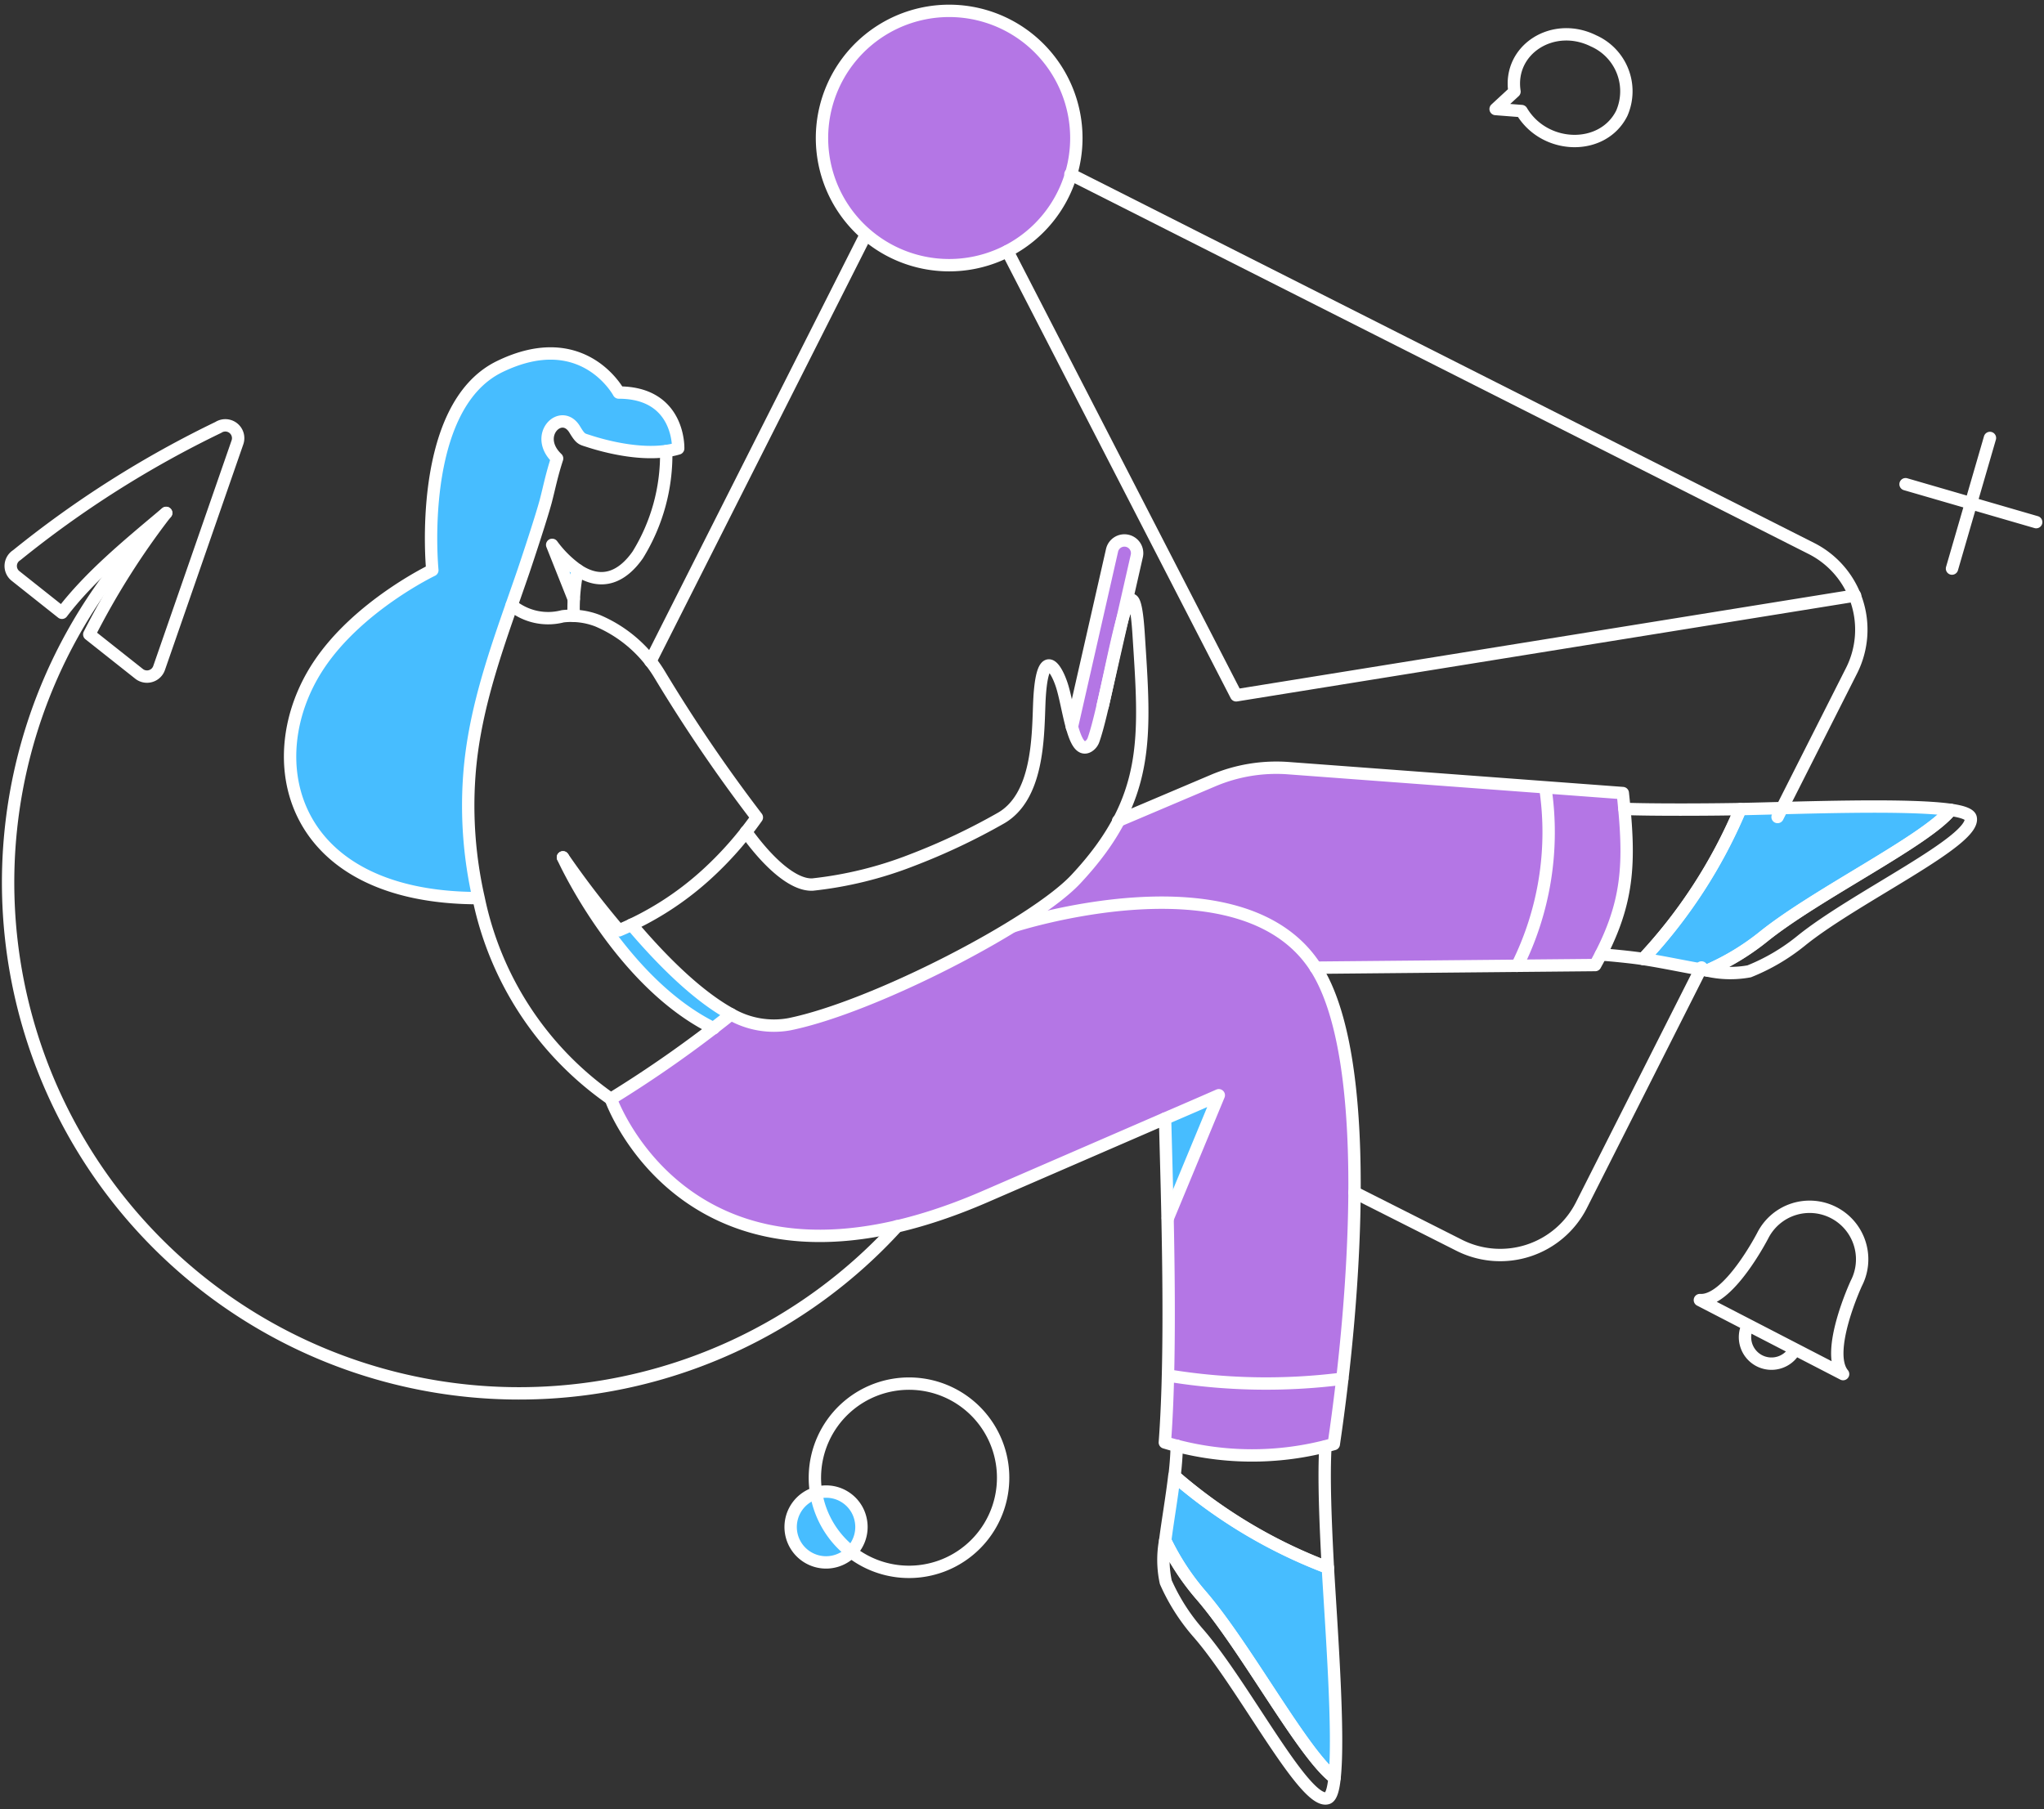
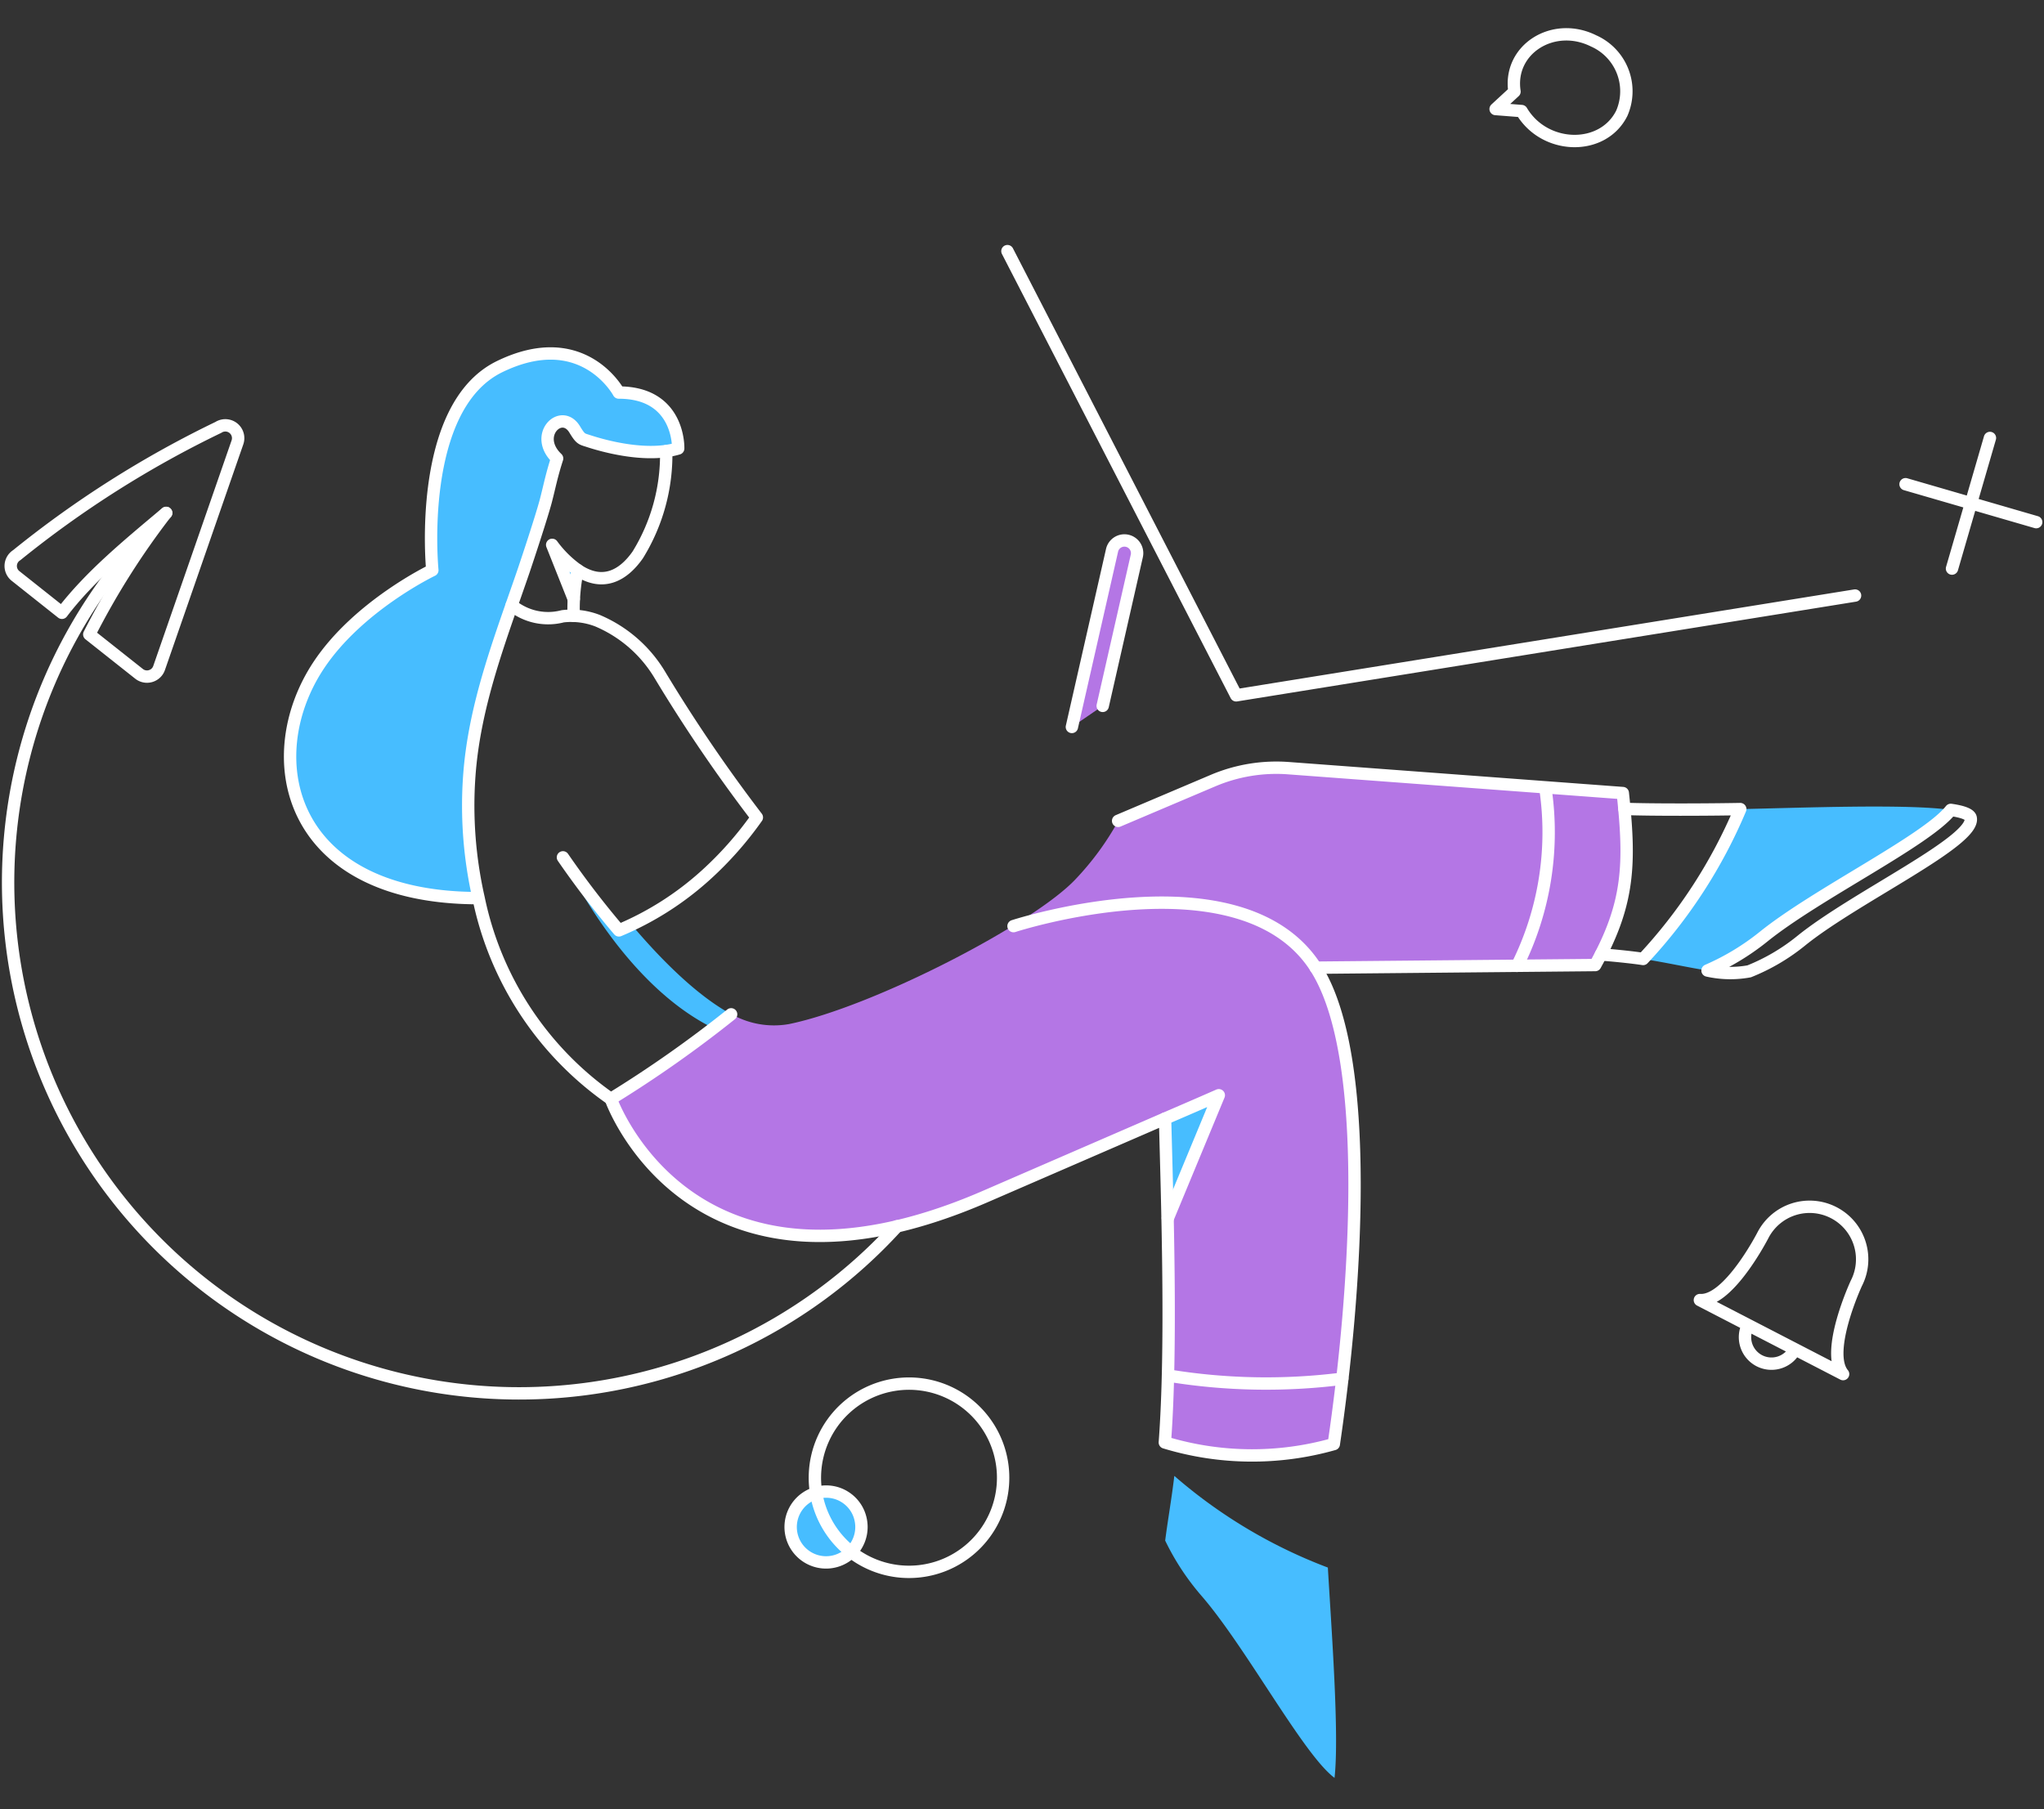
<svg xmlns="http://www.w3.org/2000/svg" width="314" height="278" fill="none">
  <rect width="100%" height="100%" fill="#333333" stroke="none" />
  <path fill="#B476E5" d="m249.296 121.856-50.02-3.739a30.333 30.333 0 0 0-14.178 2.337l-13.306 5.671a43.34 43.34 0 0 1-6.543 8.943c-6.419 6.855-31.036 19.599-44.029 22.279a13.227 13.227 0 0 1-8.912-1.558 186.322 186.322 0 0 1-18.471 13.059s12.152 34.619 57.4 15.051l35.989-15.612-7.883 18.915c.218 10.812.28 24.99-.436 34.44a45.984 45.984 0 0 0 25.958.247c3.394-23.058 5.981-59.453-2.806-73.195l43.002-.405c5.419-9.759 4.941-15.309 4.235-26.433ZM169.4 108.457l5.235-23.028a1.951 1.951 0 0 0-2.936-2.088 1.948 1.948 0 0 0-.865 1.216l-6.17 27.14" />
-   <path fill="#B476E5" d="m169.4 108.457 5.235-23.028a1.951 1.951 0 0 0-2.936-2.088 1.948 1.948 0 0 0-.865 1.216l-6.17 27.14c.776 2.862 2.86 6.7 4.736-3.24ZM165.349 21.207a19.544 19.544 0 0 1-12.061 18.05A19.536 19.536 0 0 1 126.65 25.02 19.539 19.539 0 0 1 145.811 1.67a19.553 19.553 0 0 1 13.813 5.726 19.558 19.558 0 0 1 5.725 13.811Z" />
  <path fill="#47BDFF" d="M267.372 124.317a78.03 78.03 0 0 1-14.957 23.028c3.459.529 6.917 1.312 9.878 1.776a37.911 37.911 0 0 0 8.596-5.201c8.2-6.606 25.092-14.801 28.792-19.475-6.699-.969-23.089-.315-32.309-.128ZM203.987 240.857a77.858 77.858 0 0 1-23.588-14.086c-.405 3.461-1.028 6.951-1.402 9.942a38.386 38.386 0 0 0 5.515 8.413c6.888 7.915 15.707 24.492 20.5 28.044.752-6.73-.493-23.089-1.025-32.313ZM97.015 142.079c-.623.311-1.278.592-1.932.872a139.168 139.168 0 0 1-8.603-11.218c.28.656 8.88 19.257 23.152 26.268.934-.748 1.838-1.464 2.679-2.181-5.331-2.898-10.871-8.507-15.296-13.741ZM178.966 171.836s.28 6.575.436 15.331l7.821-18.883-8.257 3.552ZM95.052 60.315s-5.456-10.222-18.29-3.989C63.925 62.56 66.415 87.611 66.415 87.611s-11.406 5.453-17.482 14.645c-9.41 14.24-4.673 35.741 24.59 35.741a64.085 64.085 0 0 1-1.434-18.728c.78-11.061 4.799-21.188 8.351-31.565 4.53-13.413 3.557-12.34 5.142-17.262-3.772-3.584.716-7.884 2.742-4.395.857 1.41 1.062 1.466 1.748 1.68 3.713 1.163 10.45 2.46 14.104 1.25.005-.095.316-8.662-9.125-8.662Z" />
  <path fill="#47BDFF" d="m88.135 92.035-3.334-8.35a20.427 20.427 0 0 0 3.895 3.957 37.226 37.226 0 0 0-.561 4.393ZM132.226 233.535a5.437 5.437 0 1 1-10.667.059 5.438 5.438 0 0 1 4.248-4.297 5.39 5.39 0 0 1 4.094.781 5.407 5.407 0 0 1 2.325 3.457Z" />
-   <path stroke="#fff" stroke-width="1.9" d="M165.349 21.207a19.536 19.536 0 0 1-33.352 13.815 19.534 19.534 0 0 1-4.235-21.291 19.53 19.53 0 0 1 31.862-6.335 19.553 19.553 0 0 1 5.725 13.811Z" />
-   <path stroke="#fff" stroke-linecap="round" stroke-linejoin="round" stroke-width="1.9" d="m208.069 183.21 16.11 8.133a13.987 13.987 0 0 0 18.76-6.17l18.447-36.52M273.071 125.533l11.373-22.498a13.981 13.981 0 0 0-6.17-18.758L164.44 26.767m-64.527 74.841 33.026-65.421" />
  <path stroke="#fff" stroke-linecap="round" stroke-linejoin="round" stroke-width="1.9" d="m284.974 91.506-95.071 15.33-35.141-68.248M137.812 188.413a78.469 78.469 0 0 1-25.259 18.493 78.507 78.507 0 0 1-87.64-15.135 78.506 78.506 0 0 1-17.257-87.247 78.497 78.497 0 0 1 17.876-25.7M88.135 94.622a29.11 29.11 0 0 1 .596-7.04c3.799 2.541 6.938.962 9.242-2.325a29.31 29.31 0 0 0 4.37-15.937" />
  <path stroke="#fff" stroke-linecap="round" stroke-linejoin="round" stroke-width="1.9" d="M86.48 131.733a139.128 139.128 0 0 0 8.6 11.218 46.811 46.811 0 0 0 13.375-8.518 53.78 53.78 0 0 0 7.813-8.838 239.373 239.373 0 0 1-14.924-21.937 20.43 20.43 0 0 0-9.533-8.282 11.21 11.21 0 0 0-5.36-.685A8.883 8.883 0 0 1 78.608 93M249.545 124.286c4.237.156 12.651.125 17.792.031a78.025 78.025 0 0 1-14.924 23.028c-1.589-.25-4.955-.593-6.481-.686M299.679 124.442c1.776.249 2.918.656 3.054 1.215.863 3.539-17.66 12.136-25.988 18.852a30.736 30.736 0 0 1-8.036 4.736 16.003 16.003 0 0 1-6.396-.124 37.68 37.68 0 0 0 8.607-5.201c8.177-6.593 25.053-14.773 28.759-19.478Z" />
-   <path stroke="#fff" stroke-linecap="round" stroke-linejoin="round" stroke-width="1.9" d="M267.372 124.317c9.223-.187 25.613-.841 32.308.125-3.708 4.674-20.591 12.877-28.792 19.475a37.758 37.758 0 0 1-8.6 5.203c-2.961-.467-6.419-1.246-9.878-1.776a78.027 78.027 0 0 0 14.962-23.027ZM203.614 222.255c-.281 4.674 0 11.56.374 18.633a78.075 78.075 0 0 1-23.557-14.084c.187-1.589.311-3.178.342-4.674M205.016 273.17c-.187 1.804-.527 2.936-1.091 3.116-3.475 1.107-12.78-17.228-19.787-25.301a30.64 30.64 0 0 1-5.047-7.884 16.185 16.185 0 0 1-.094-6.396 37.89 37.89 0 0 0 5.515 8.413c6.888 7.949 15.705 24.5 20.504 28.052Z" />
-   <path stroke="#fff" stroke-linecap="round" stroke-linejoin="round" stroke-width="1.9" d="M203.987 240.857c.53 9.224 1.776 25.584 1.028 32.308-4.798-3.552-13.638-20.111-20.5-28.044a38.077 38.077 0 0 1-5.515-8.413c.374-2.991.997-6.483 1.402-9.941a77.831 77.831 0 0 0 23.585 14.09ZM109.635 158.001c-14.271-7.011-22.872-25.613-23.155-26.268M97.016 142.078c4.428 5.235 9.974 10.87 15.299 13.776a13.333 13.333 0 0 0 8.912 1.527c13.005-2.624 37.61-15.424 44.029-22.279 11.624-12.415 10.67-21.873 9.659-37.673-.41-6.419-1.216-6.265-2.181-3.28-1.435 4.454-3.245 15.252-4.736 19.506a1.891 1.891 0 0 1-.81 1.029c-1.148.656-1.871-.779-2.46-2.805-.625-2.15-1.071-5.013-1.652-6.724-1.018-3.016-3.096-5.764-3.427 3.085-.194 5.204-.207 14.166-5.858 17.45a99.442 99.442 0 0 1-13.711 6.481 59.33 59.33 0 0 1-15.237 3.739c-2.835.151-6.637-3.085-10.251-8.101" />
  <path stroke="#fff" stroke-linecap="round" stroke-linejoin="round" stroke-width="1.9" d="m169.399 108.457 5.235-23.028a1.947 1.947 0 0 0-1.464-2.337 1.948 1.948 0 0 0-2.337 1.465l-6.17 27.14M178.976 171.866c4.861-2.088 8.255-3.582 8.255-3.582l-7.829 18.883M112.315 155.851a183.087 183.087 0 0 1-18.478 12.997 49.892 49.892 0 0 1-20.313-30.851M171.768 126.125l14.614-6.201a24.904 24.904 0 0 1 11.466-1.901l51.447 3.833c1.158 10.767 1.02 16.959-4.237 26.424l-42.941.405M95.052 60.315s-5.456-10.222-18.29-3.989C63.925 62.56 66.415 87.611 66.415 87.611s-11.406 5.453-17.482 14.645c-9.41 14.24-4.673 35.741 24.59 35.741a64.085 64.085 0 0 1-1.434-18.728c.78-11.061 4.799-21.188 8.351-31.565.81-2.399 2.742-8.257 3.397-10.69.592-2.272.872-3.863 1.745-6.572-3.772-3.584.716-7.884 2.742-4.395.894 1.475 1.067 1.39 2.046 1.713 2.424.797 8.955 2.606 13.814 1.148-.003.005.308-8.593-9.133-8.593ZM33.54 65.672A159.09 159.09 0 0 0 2.567 85.305a1.954 1.954 0 0 0-.156 3.21l7.105 5.64c4.305-5.647 10.142-10.42 16.006-15.35a117.44 117.44 0 0 0-11.808 18.673l7.644 6.055a1.96 1.96 0 0 0 1.777.347 1.959 1.959 0 0 0 1.308-1.25L36.47 67.988a1.97 1.97 0 0 0-2.929-2.316ZM244.808 6.284c-6.201-3.087-13.149 1.312-12.152 7.79l-2.898 2.678 3.988.311c3.521 5.952 12.464 6.203 15.393.343a8.464 8.464 0 0 0-4.331-11.122ZM281.702 186.326a8.074 8.074 0 0 0-6.155-.525 8.055 8.055 0 0 0-2.755 1.522 8.094 8.094 0 0 0-1.965 2.462s-5.266 10.284-9.69 9.971l21.999 11.373c-2.836-3.427 2.025-13.927 2.025-13.927a8.07 8.07 0 0 0-.997-8.911 8.064 8.064 0 0 0-2.462-1.965ZM275.75 207.328a4.072 4.072 0 0 1-5.484 1.745 4.073 4.073 0 0 1-1.745-5.485M305.695 67.294l-5.827 20.068M312.8 80.226l-20.067-5.827M179.434 211.347a92.846 92.846 0 0 0 26.766.492" />
  <path stroke="#fff" stroke-linecap="round" stroke-linejoin="round" stroke-width="1.9" d="M237.393 121.045a45.962 45.962 0 0 1-4.331 27.359M132.226 233.535a5.437 5.437 0 0 1-2.282 5.595 5.452 5.452 0 0 1-3.016.934 5.448 5.448 0 0 1-5.043-3.33 5.439 5.439 0 0 1 3.922-7.437 5.39 5.39 0 0 1 4.093.781 5.397 5.397 0 0 1 2.326 3.457Z" />
  <path stroke="#fff" stroke-linecap="round" stroke-linejoin="round" stroke-width="1.9" d="M129.764 216.49a14.452 14.452 0 0 1 7.533-3.706 14.453 14.453 0 0 1 14.631 6.643 14.463 14.463 0 0 1-7.203 21.165 14.457 14.457 0 0 1-19.534-14.024 14.465 14.465 0 0 1 4.573-10.078ZM93.837 168.848s12.152 34.619 57.4 15.051l27.739-12.033c.344 13.09 1.069 35.245-.033 49.766a45.995 45.995 0 0 0 25.956.249c3.397-23.06 6.022-59.46-2.773-73.196-11.395-17.799-46.429-6.388-46.429-6.388M88.732 87.583a17.162 17.162 0 0 1-3.907-3.865l3.31 8.318" />
</svg>